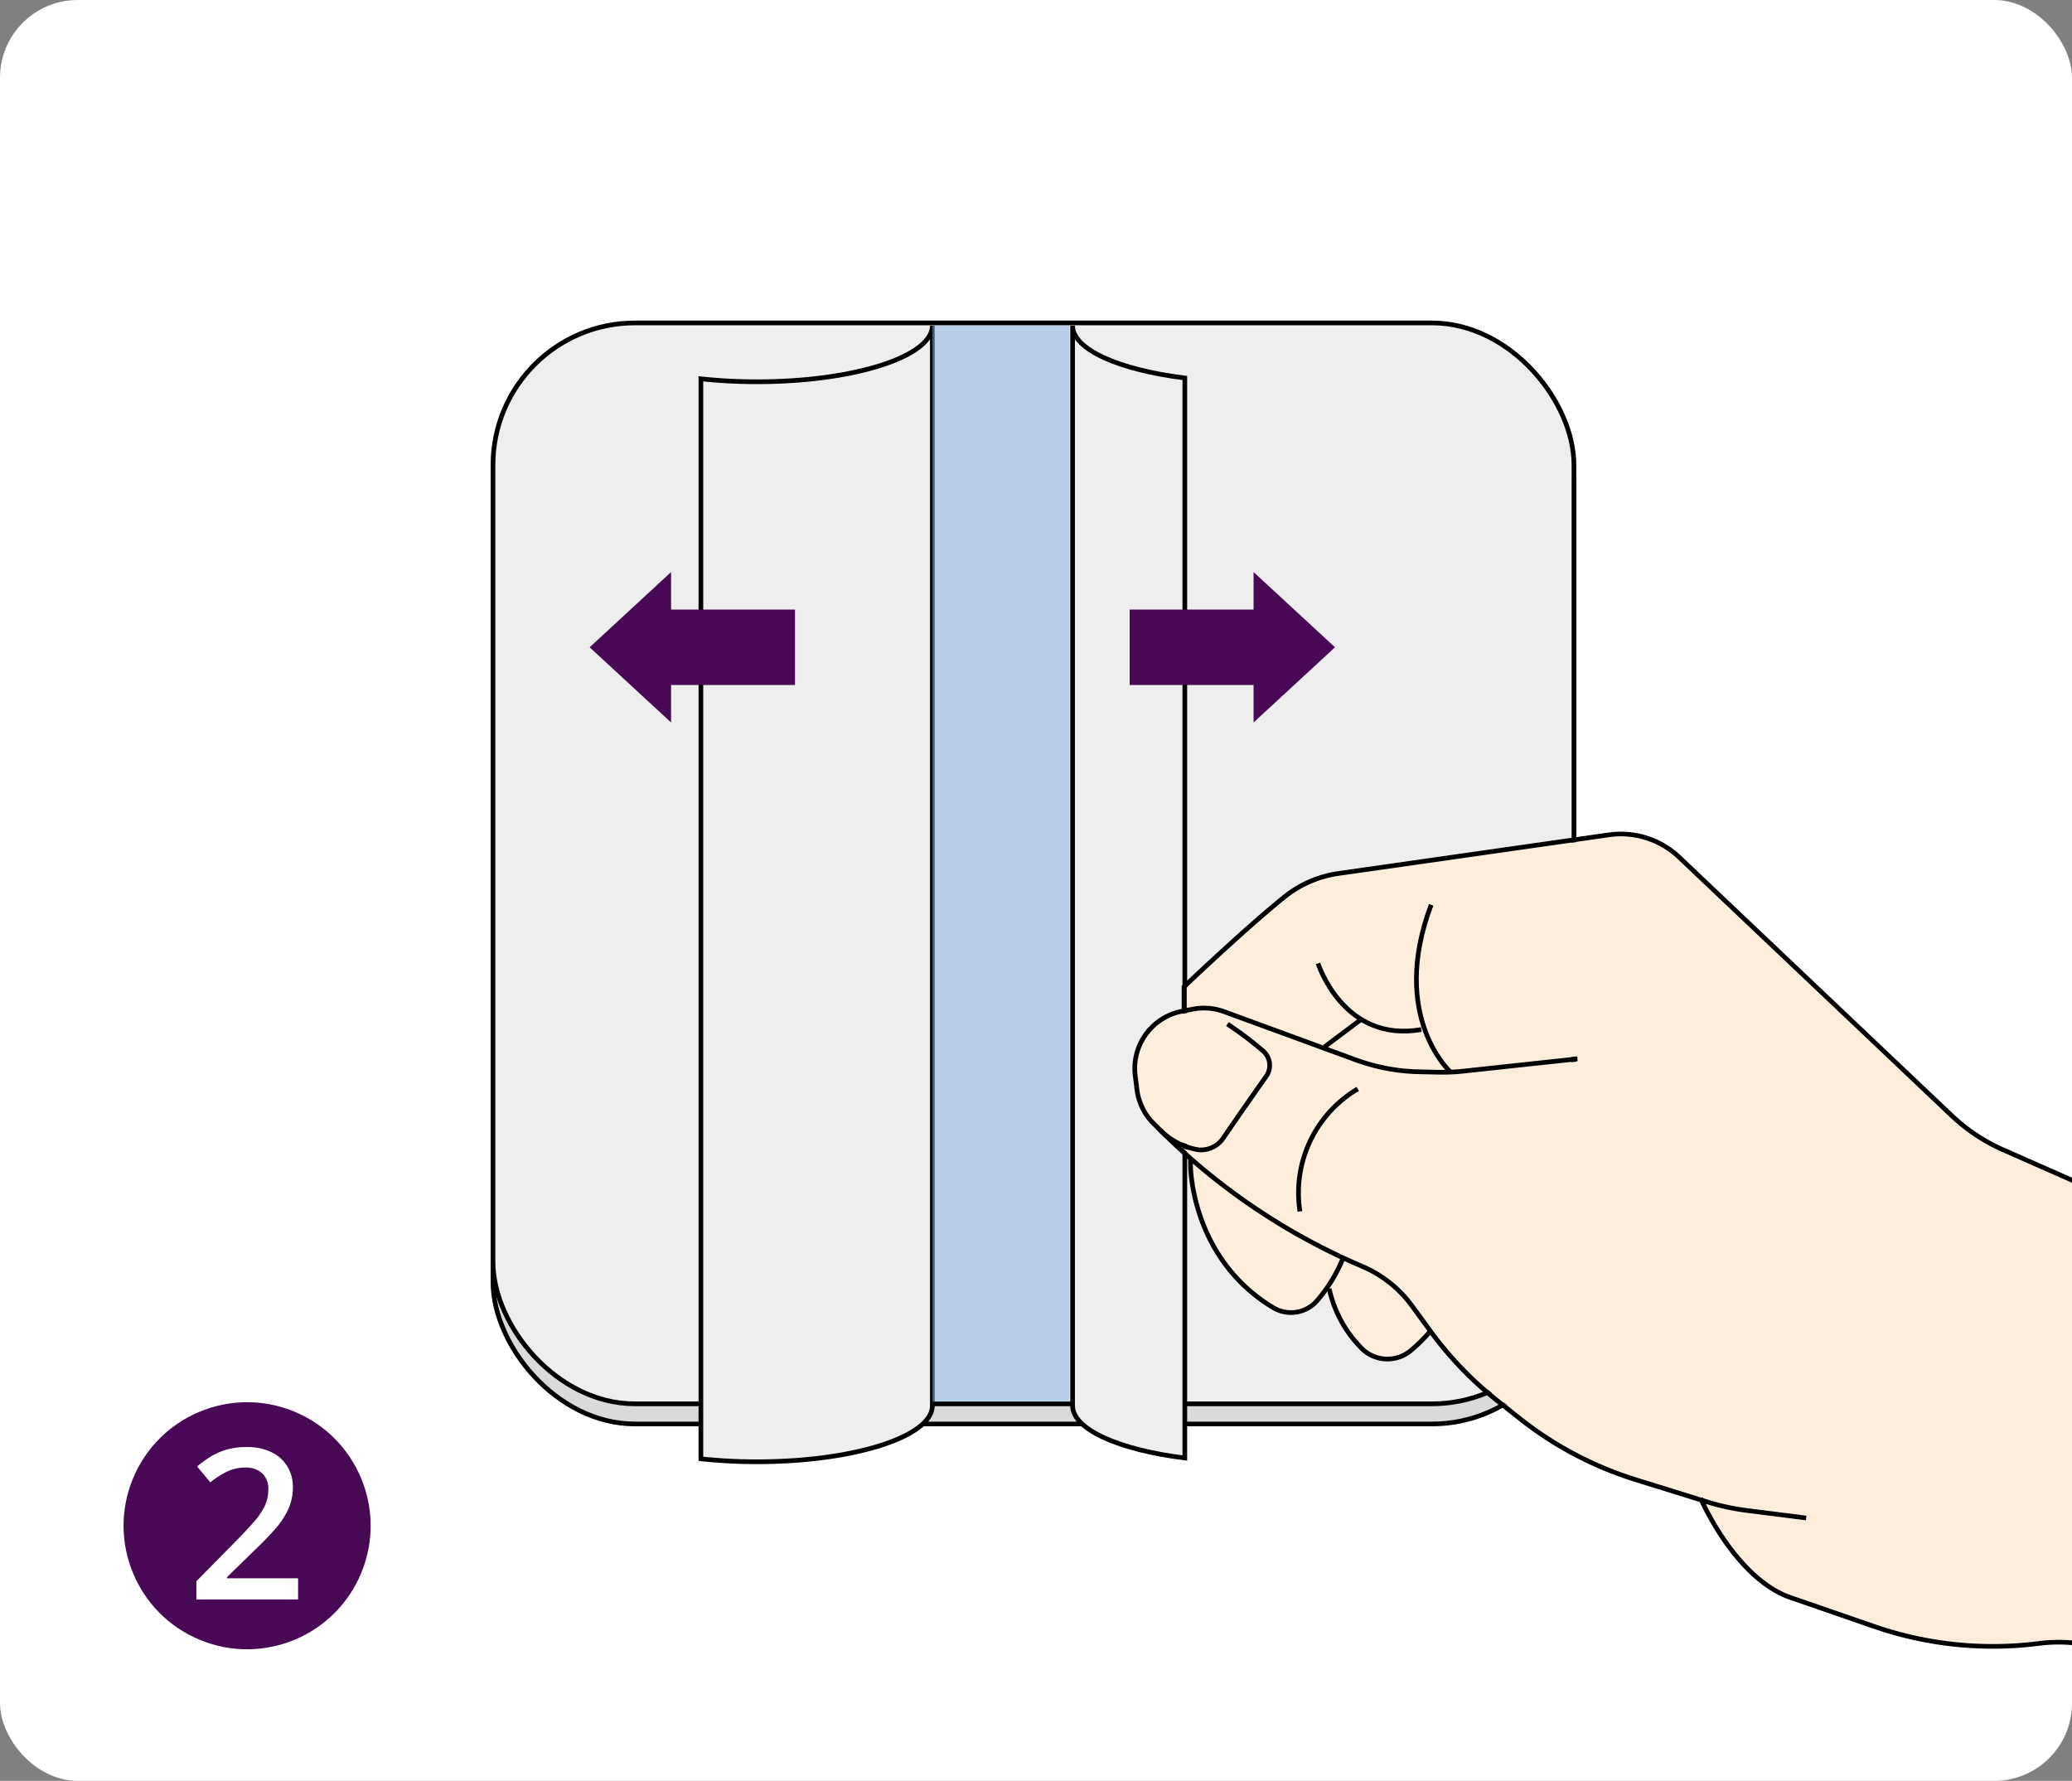
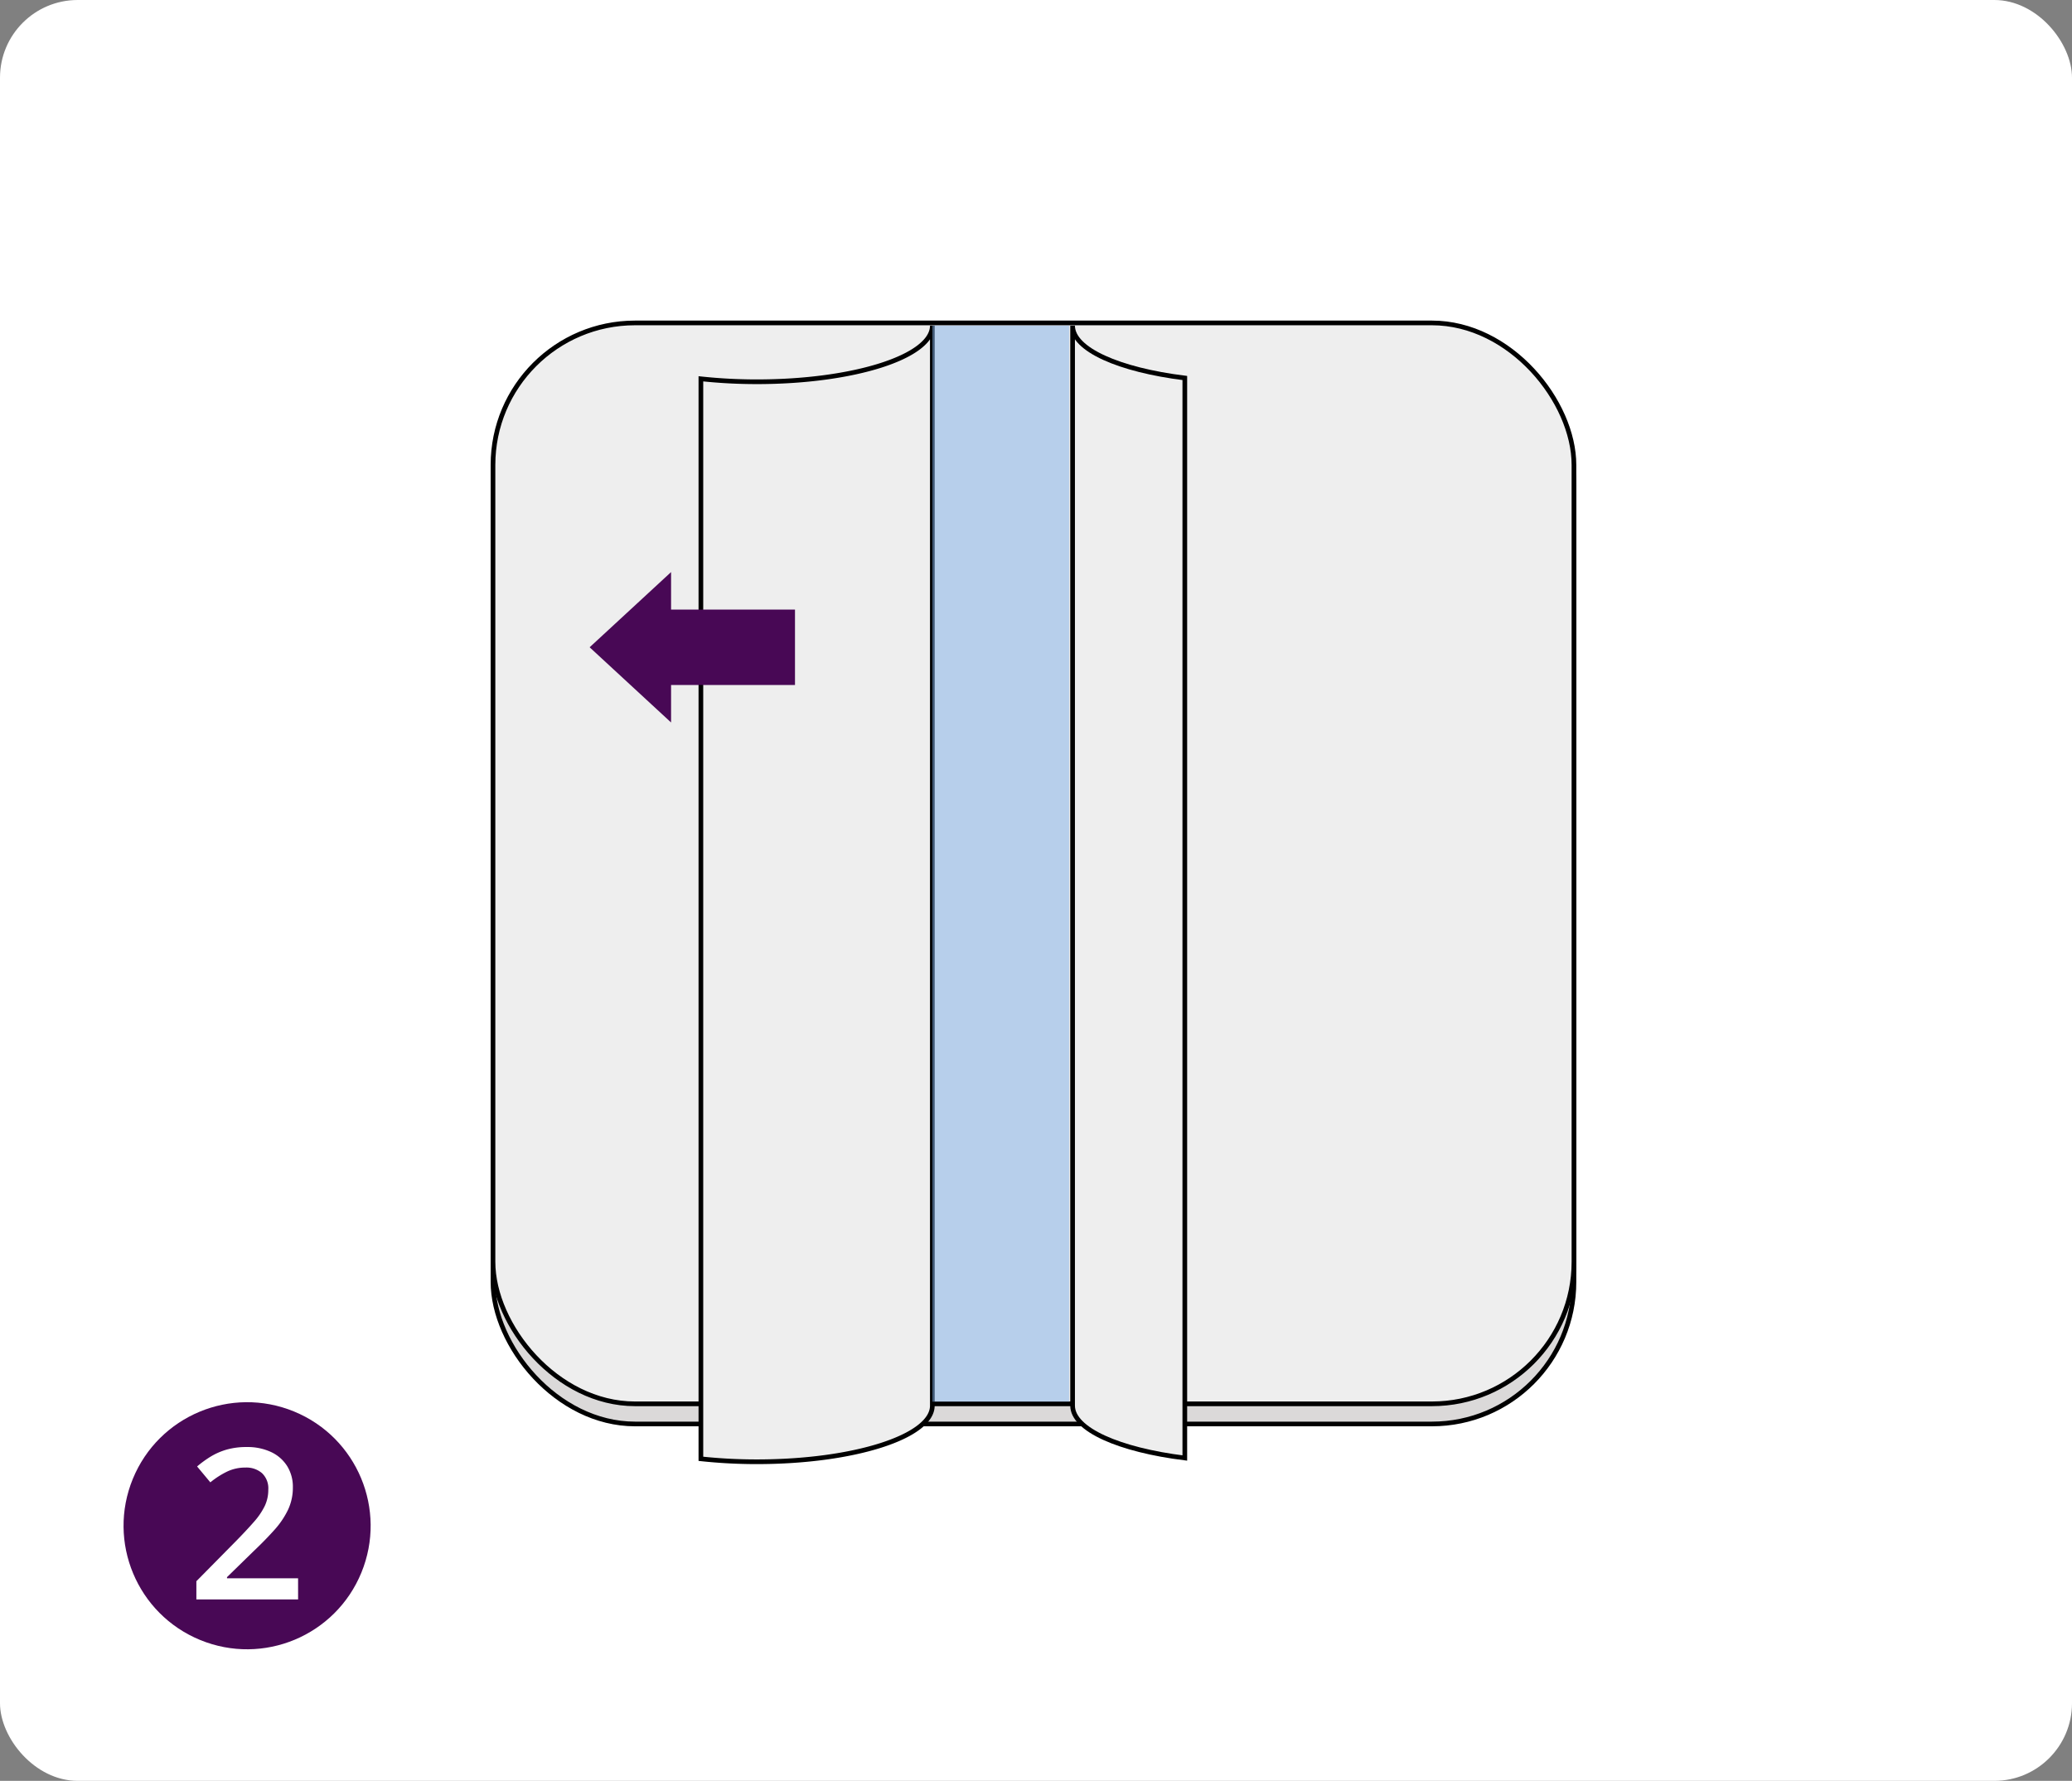
<svg xmlns="http://www.w3.org/2000/svg" width="221.577" height="190.452" viewBox="0 0 221.577 190.452">
  <rect x="0" y="0" width="221.577" height="190.452" fill="#808080" stroke="none" />
  <defs>
    <clipPath id="clip-path">
-       <rect id="Rectangle_12" data-name="Rectangle 12" width="221.577" height="190.452" rx="8.309" transform="translate(406.173 5046.798)" fill="none" />
-     </clipPath>
+       </clipPath>
  </defs>
  <g id="Group_26" data-name="Group 26" transform="translate(-406.173 -5046.798)">
    <rect id="Rectangle_6" data-name="Rectangle 6" width="221.577" height="190.452" rx="8.309" transform="translate(406.173 5046.798)" fill="#fff" />
    <g id="Group_18" data-name="Group 18">
      <g id="Group_17" data-name="Group 17">
        <g id="Group_15" data-name="Group 15">
          <rect id="Rectangle_7" data-name="Rectangle 7" width="115.596" height="115.596" rx="15.189" transform="translate(458.893 5083.486)" fill="#dbd9d9" />
          <rect id="Rectangle_8" data-name="Rectangle 8" width="115.596" height="115.596" rx="15.189" transform="translate(458.893 5083.486)" fill="none" stroke="#000" stroke-miterlimit="10" stroke-width="0.5" />
        </g>
        <g id="Group_16" data-name="Group 16">
          <rect id="Rectangle_9" data-name="Rectangle 9" width="115.596" height="115.596" rx="15.189" transform="translate(458.893 5081.333)" fill="#eee" />
          <rect id="Rectangle_10" data-name="Rectangle 10" width="115.596" height="115.596" rx="15.189" transform="translate(458.893 5081.333)" fill="none" stroke="#000" stroke-miterlimit="10" stroke-width="0.5" />
        </g>
      </g>
      <path id="Path_36" data-name="Path 36" d="M505.875,5197.125c0,3.314-8.395,6-18.75,6a55.941,55.941,0,0,1-6-.316v-115.5a55.941,55.941,0,0,0,6,.316c10.355,0,18.75-2.686,18.75-6Z" fill="#eee" />
      <path id="Path_37" data-name="Path 37" d="M505.875,5197.125c0,3.314-8.395,6-18.75,6a55.941,55.941,0,0,1-6-.316v-115.5a55.941,55.941,0,0,0,6,.316c10.355,0,18.75-2.686,18.75-6Z" fill="none" stroke="#000" stroke-miterlimit="10" stroke-width="0.5" />
      <rect id="Rectangle_11" data-name="Rectangle 11" width="14.625" height="115.076" transform="translate(505.875 5081.625)" fill="#80b1e8" opacity="0.5" />
      <path id="Path_38" data-name="Path 38" d="M532.875,5087.223c-7.019-.868-12-3.046-12-5.6v115.5c0,2.552,4.981,4.73,12,5.6Z" fill="#eee" />
      <path id="Path_39" data-name="Path 39" d="M532.875,5087.223c-7.019-.868-12-3.046-12-5.6v115.5c0,2.552,4.981,4.73,12,5.6Z" fill="none" stroke="#000" stroke-miterlimit="10" stroke-width="0.5" />
    </g>
    <path id="Path_40" data-name="Path 40" d="M477.937,5107.978l-8.709,8.043,8.709,8.042v-4.011h13.251v-8.065H477.937Z" fill="#480855" />
-     <path id="Path_41" data-name="Path 41" d="M540.228,5124.063l8.709-8.043-8.709-8.042v4.01H526.977v8.065h13.251Z" fill="#480855" />
    <g id="Group_23" data-name="Group 23">
      <g id="Group_22" data-name="Group 22" clip-path="url(#clip-path)">
        <g id="Group_19" data-name="Group 19">
-           <path id="Path_42" data-name="Path 42" d="M592.969,5208.61a25.648,25.648,0,0,1-4.325-.938c1.015,2.052,4.2,7.813,8.81,9.613l9.215,3.187a38.8,38.8,0,0,0,17.535,1.806,16.545,16.545,0,0,1,10.336,2.074l46.848,27.064V5185.3l-49.409-10.634a22.473,22.473,0,0,1-4.375-1.42l-7.34-3.24a19.586,19.586,0,0,1-5.582-3.716l-29.125-27.615a8.776,8.776,0,0,0-7.3-2.327l-28.9,4.128a11.687,11.687,0,0,0-5.681,2.471c-3.938,3.178-9.829,8.753-10.609,9.5v2.126l.635-.122a6.52,6.52,0,0,1,3.469.279l10.519,3.853-.038-.05,3.621-2.715a12.646,12.646,0,0,1-4.416-5.9l.529-.167a12.53,12.53,0,0,0,2.345,4,8.561,8.561,0,0,0,8.385,2.883l.095.546a11.067,11.067,0,0,1-1.915.173,8.769,8.769,0,0,1-4.526-1.214l-3.528,2.646,3.027,1.109a20.651,20.651,0,0,0,6.653,1.254l2.063.044c.223.006.449,0,.673-.006-1.461-1.709-5.495-7.648-1.7-17.714l.52.2c-4.071,10.794,1.062,16.635,1.917,17.506.416-.02.834-.05,1.249-.095l12.191-1.314.059.553-12.191,1.313a20.834,20.834,0,0,1-2.731.116l-2.063-.044a21.205,21.205,0,0,1-6.831-1.289l-14.1-5.163a5.981,5.981,0,0,0-3.175-.256l-1.166.224a5.961,5.961,0,0,0-4.79,6.588l.183,1.472a5.99,5.99,0,0,0,1.7,3.483l.672.67a7.27,7.27,0,0,0,3.956,2.06,2.613,2.613,0,0,0,2.43-1.184c1.09-1.621,3.077-4.459,4.554-6.554a1.76,1.76,0,0,0-.242-2.306,37.255,37.255,0,0,0-3.827-2.9l.3-.464a36.624,36.624,0,0,1,3.9,2.952,2.312,2.312,0,0,1,.32,3.033c-1.474,2.094-3.46,4.93-4.547,6.546a3.178,3.178,0,0,1-2.623,1.444,2.836,2.836,0,0,1-.327-.019,5.921,5.921,0,0,1-1.652-.475,68.158,68.158,0,0,0,19.316,12.411,13.055,13.055,0,0,1,5.433,4.315l1.963,2.693a37.855,37.855,0,0,0,7.086,7.375l2.4,1.907a37.792,37.792,0,0,0,12.31,6.5l7.055,2.195.073-.032.027.063.441.137a25.263,25.263,0,0,0,4.276.929l6.321.8-.07.551Zm-47.507-32.3-.549.082a13.281,13.281,0,0,1,6.322-13.386l.264.488A12.724,12.724,0,0,0,545.462,5176.313Z" fill="#ffeddb" />
          <path id="Path_43" data-name="Path 43" d="M552.073,5190.89a3.607,3.607,0,0,0,4.762.151,17.559,17.559,0,0,0,1.955-1.908l-1.836-2.516a12.485,12.485,0,0,0-5.2-4.132c-.608-.259-1.2-.543-1.8-.818a20.41,20.41,0,0,1-1.6,2.937l.228-.057A12.787,12.787,0,0,0,552.073,5190.89Z" fill="#ffeddb" />
-           <path id="Path_44" data-name="Path 44" d="M533.763,5171.424c0,.1.095,9.8,8.727,14.992a3.419,3.419,0,0,0,4.209-.574,15.923,15.923,0,0,0,2.747-4.4,68.623,68.623,0,0,1-15.683-10.169Z" fill="#ffeddb" />
        </g>
        <g id="Group_21" data-name="Group 21">
          <g id="Group_20" data-name="Group 20">
            <path id="Path_45" data-name="Path 45" d="M682.5,5185.255,632.037,5174.4a22.34,22.34,0,0,1-4.322-1.4l-7.34-3.24a19.382,19.382,0,0,1-5.5-3.663l-29.126-27.616a9.072,9.072,0,0,0-7.528-2.4l-28.9,4.127a11.948,11.948,0,0,0-5.817,2.531c-4.26,3.437-10.712,9.59-10.712,9.59v2.581" fill="none" stroke="#000" stroke-miterlimit="10" stroke-width="0.5" />
            <path id="Path_46" data-name="Path 46" d="M599.325,5209.139l-6.322-.8a25.368,25.368,0,0,1-4.323-.94l-7.6-2.363a38.245,38.245,0,0,1-12.4-6.55l-2.405-1.906a38.249,38.249,0,0,1-7.137-7.431l-1.964-2.692a12.766,12.766,0,0,0-5.316-4.224h0a68.742,68.742,0,0,1-21.639-14.6l-.681-.679a6.239,6.239,0,0,1-1.783-3.646l-.183-1.472a6.231,6.231,0,0,1,.873-4.03h0a6.234,6.234,0,0,1,4.14-2.864l1.166-.224a6.238,6.238,0,0,1,3.322.268l14.1,5.163a20.915,20.915,0,0,0,6.741,1.271l2.064.045a20.946,20.946,0,0,0,2.694-.116l12.191-1.312" fill="none" stroke="#000" stroke-miterlimit="10" stroke-width="0.5" />
            <path id="Path_47" data-name="Path 47" d="M561.331,5161.494s-6.635-5.934-2.112-17.929" fill="none" stroke="#000" stroke-miterlimit="10" stroke-width="0.5" />
            <path id="Path_48" data-name="Path 48" d="M547.122,5149.826s2.691,8.546,11.043,7.075" fill="none" stroke="#000" stroke-miterlimit="10" stroke-width="0.5" />
            <line id="Line_1" data-name="Line 1" y1="2.975" x2="3.968" transform="translate(547.821 5155.775)" fill="none" stroke="#000" stroke-miterlimit="10" stroke-width="0.5" />
-             <path id="Path_49" data-name="Path 49" d="M533.485,5171.424s-.014,9.9,8.862,15.23a3.7,3.7,0,0,0,4.555-.622,16.236,16.236,0,0,0,2.9-4.7" fill="none" stroke="#000" stroke-miterlimit="10" stroke-width="0.5" />
            <path id="Path_50" data-name="Path 50" d="M559.142,5189.145a16.733,16.733,0,0,1-2.129,2.11,3.894,3.894,0,0,1-5.129-.162,12.978,12.978,0,0,1-3.571-6.479" fill="none" stroke="#000" stroke-miterlimit="10" stroke-width="0.5" />
            <path id="Path_51" data-name="Path 51" d="M588.039,5207.041s3.526,8.242,9.315,10.5l9.224,3.191a38.89,38.89,0,0,0,17.661,1.819h0a16.188,16.188,0,0,1,10.161,2.04l48.1,27.786" fill="none" stroke="#000" stroke-miterlimit="10" stroke-width="0.5" />
          </g>
          <path id="Path_52" data-name="Path 52" d="M537.432,5156.315a37.009,37.009,0,0,1,3.864,2.923,2.031,2.031,0,0,1,.28,2.67c-1.225,1.74-3.387,4.821-4.55,6.55a2.894,2.894,0,0,1-2.69,1.305,7.443,7.443,0,0,1-4.113-2.13" fill="none" stroke="#000" stroke-miterlimit="10" stroke-width="0.5" />
          <path id="Path_53" data-name="Path 53" d="M551.367,5163.253a12.905,12.905,0,0,0-6.179,13.1" fill="none" stroke="#000" stroke-miterlimit="10" stroke-width="0.5" />
          <line id="Line_2" data-name="Line 2" y1="0.741" transform="translate(533.485 5170.684)" fill="none" stroke="#000" stroke-miterlimit="10" stroke-width="0.5" />
        </g>
      </g>
    </g>
    <circle id="Ellipse_2" data-name="Ellipse 2" cx="13.209" cy="13.209" r="13.209" transform="matrix(0.38, -0.925, 0.925, 0.38, 415.36, 5217.166)" fill="#480855" />
    <g id="Group_25" data-name="Group 25">
      <g id="Group_24" data-name="Group 24">
        <path id="Path_54" data-name="Path 54" d="M438.051,5217.848H427.173V5215.9l4.164-4.219q1.209-1.232,1.989-2.126a7.586,7.586,0,0,0,1.159-1.7,4.031,4.031,0,0,0,.379-1.747,2.24,2.24,0,0,0-.67-1.763,2.554,2.554,0,0,0-1.769-.6,4.5,4.5,0,0,0-1.928.412,9.093,9.093,0,0,0-1.83,1.17l-1.417-1.7a11.622,11.622,0,0,1,1.434-1.044,7.1,7.1,0,0,1,1.709-.753,7.6,7.6,0,0,1,2.153-.28,5.929,5.929,0,0,1,2.637.544,4.056,4.056,0,0,1,1.709,1.51,4.194,4.194,0,0,1,.6,2.253,5.565,5.565,0,0,1-.516,2.4,9.122,9.122,0,0,1-1.472,2.17q-.957,1.072-2.275,2.323l-2.78,2.714v.121h7.6Z" fill="#fff" />
      </g>
    </g>
  </g>
</svg>